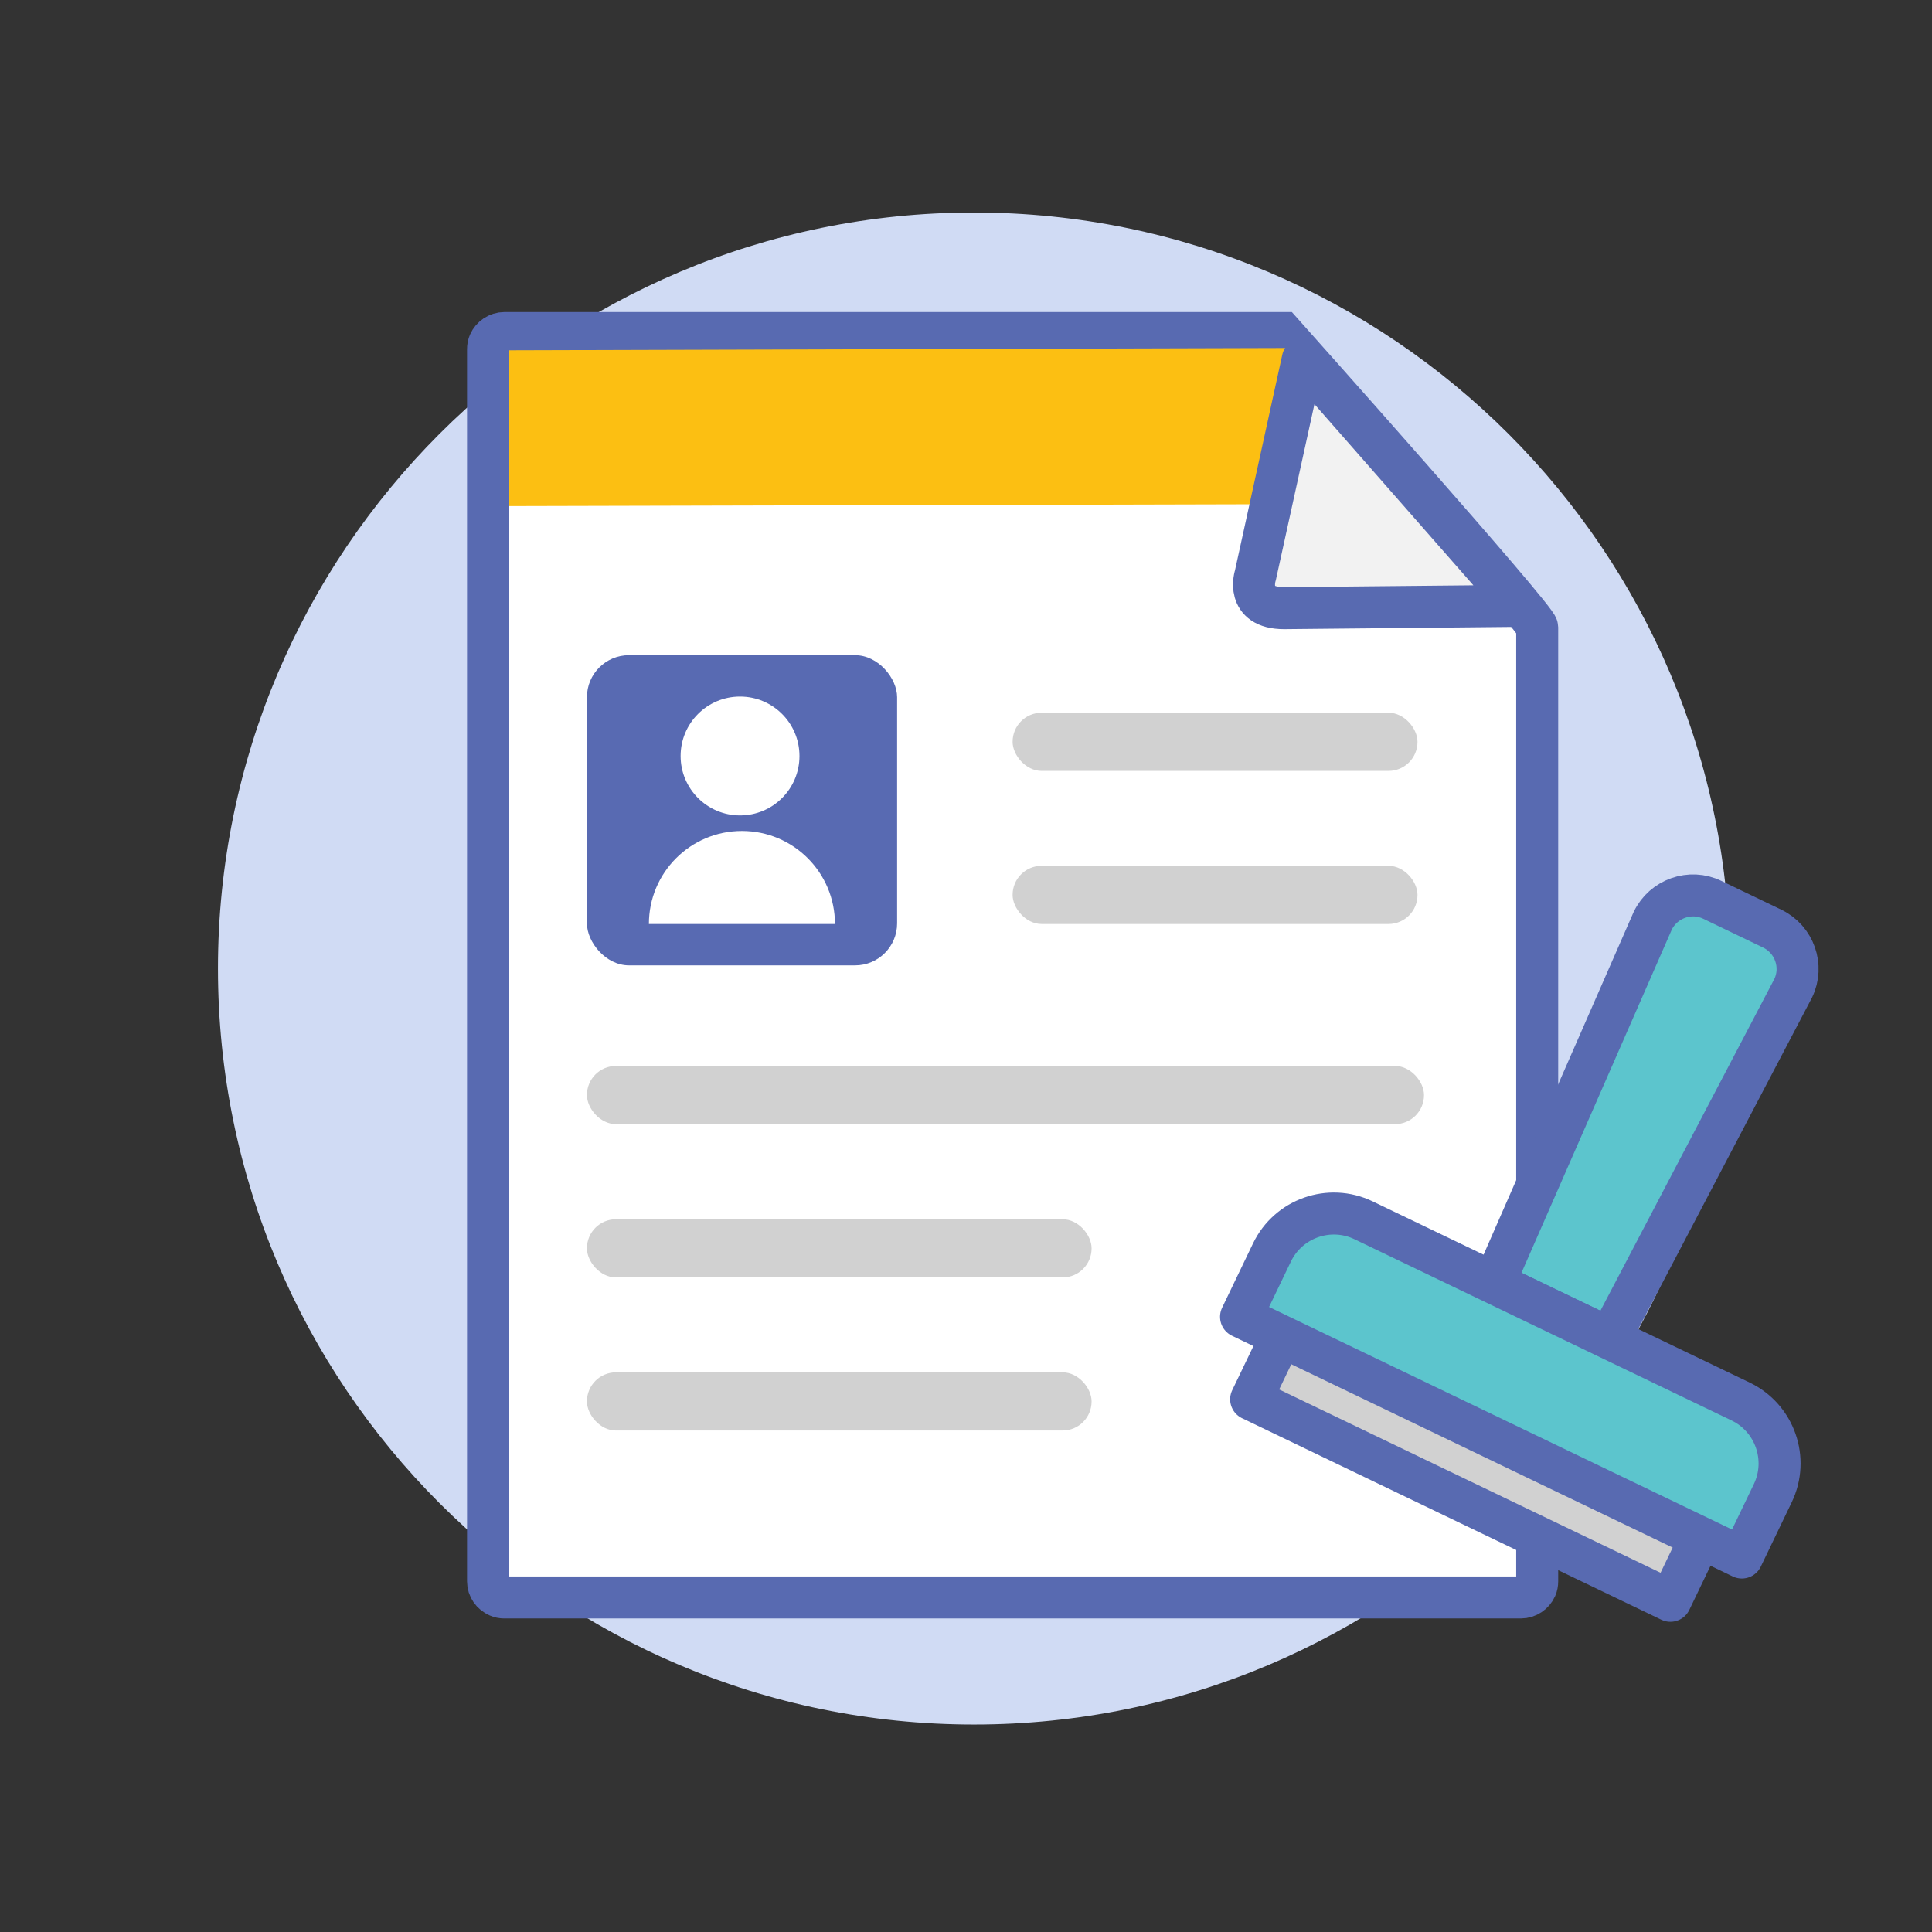
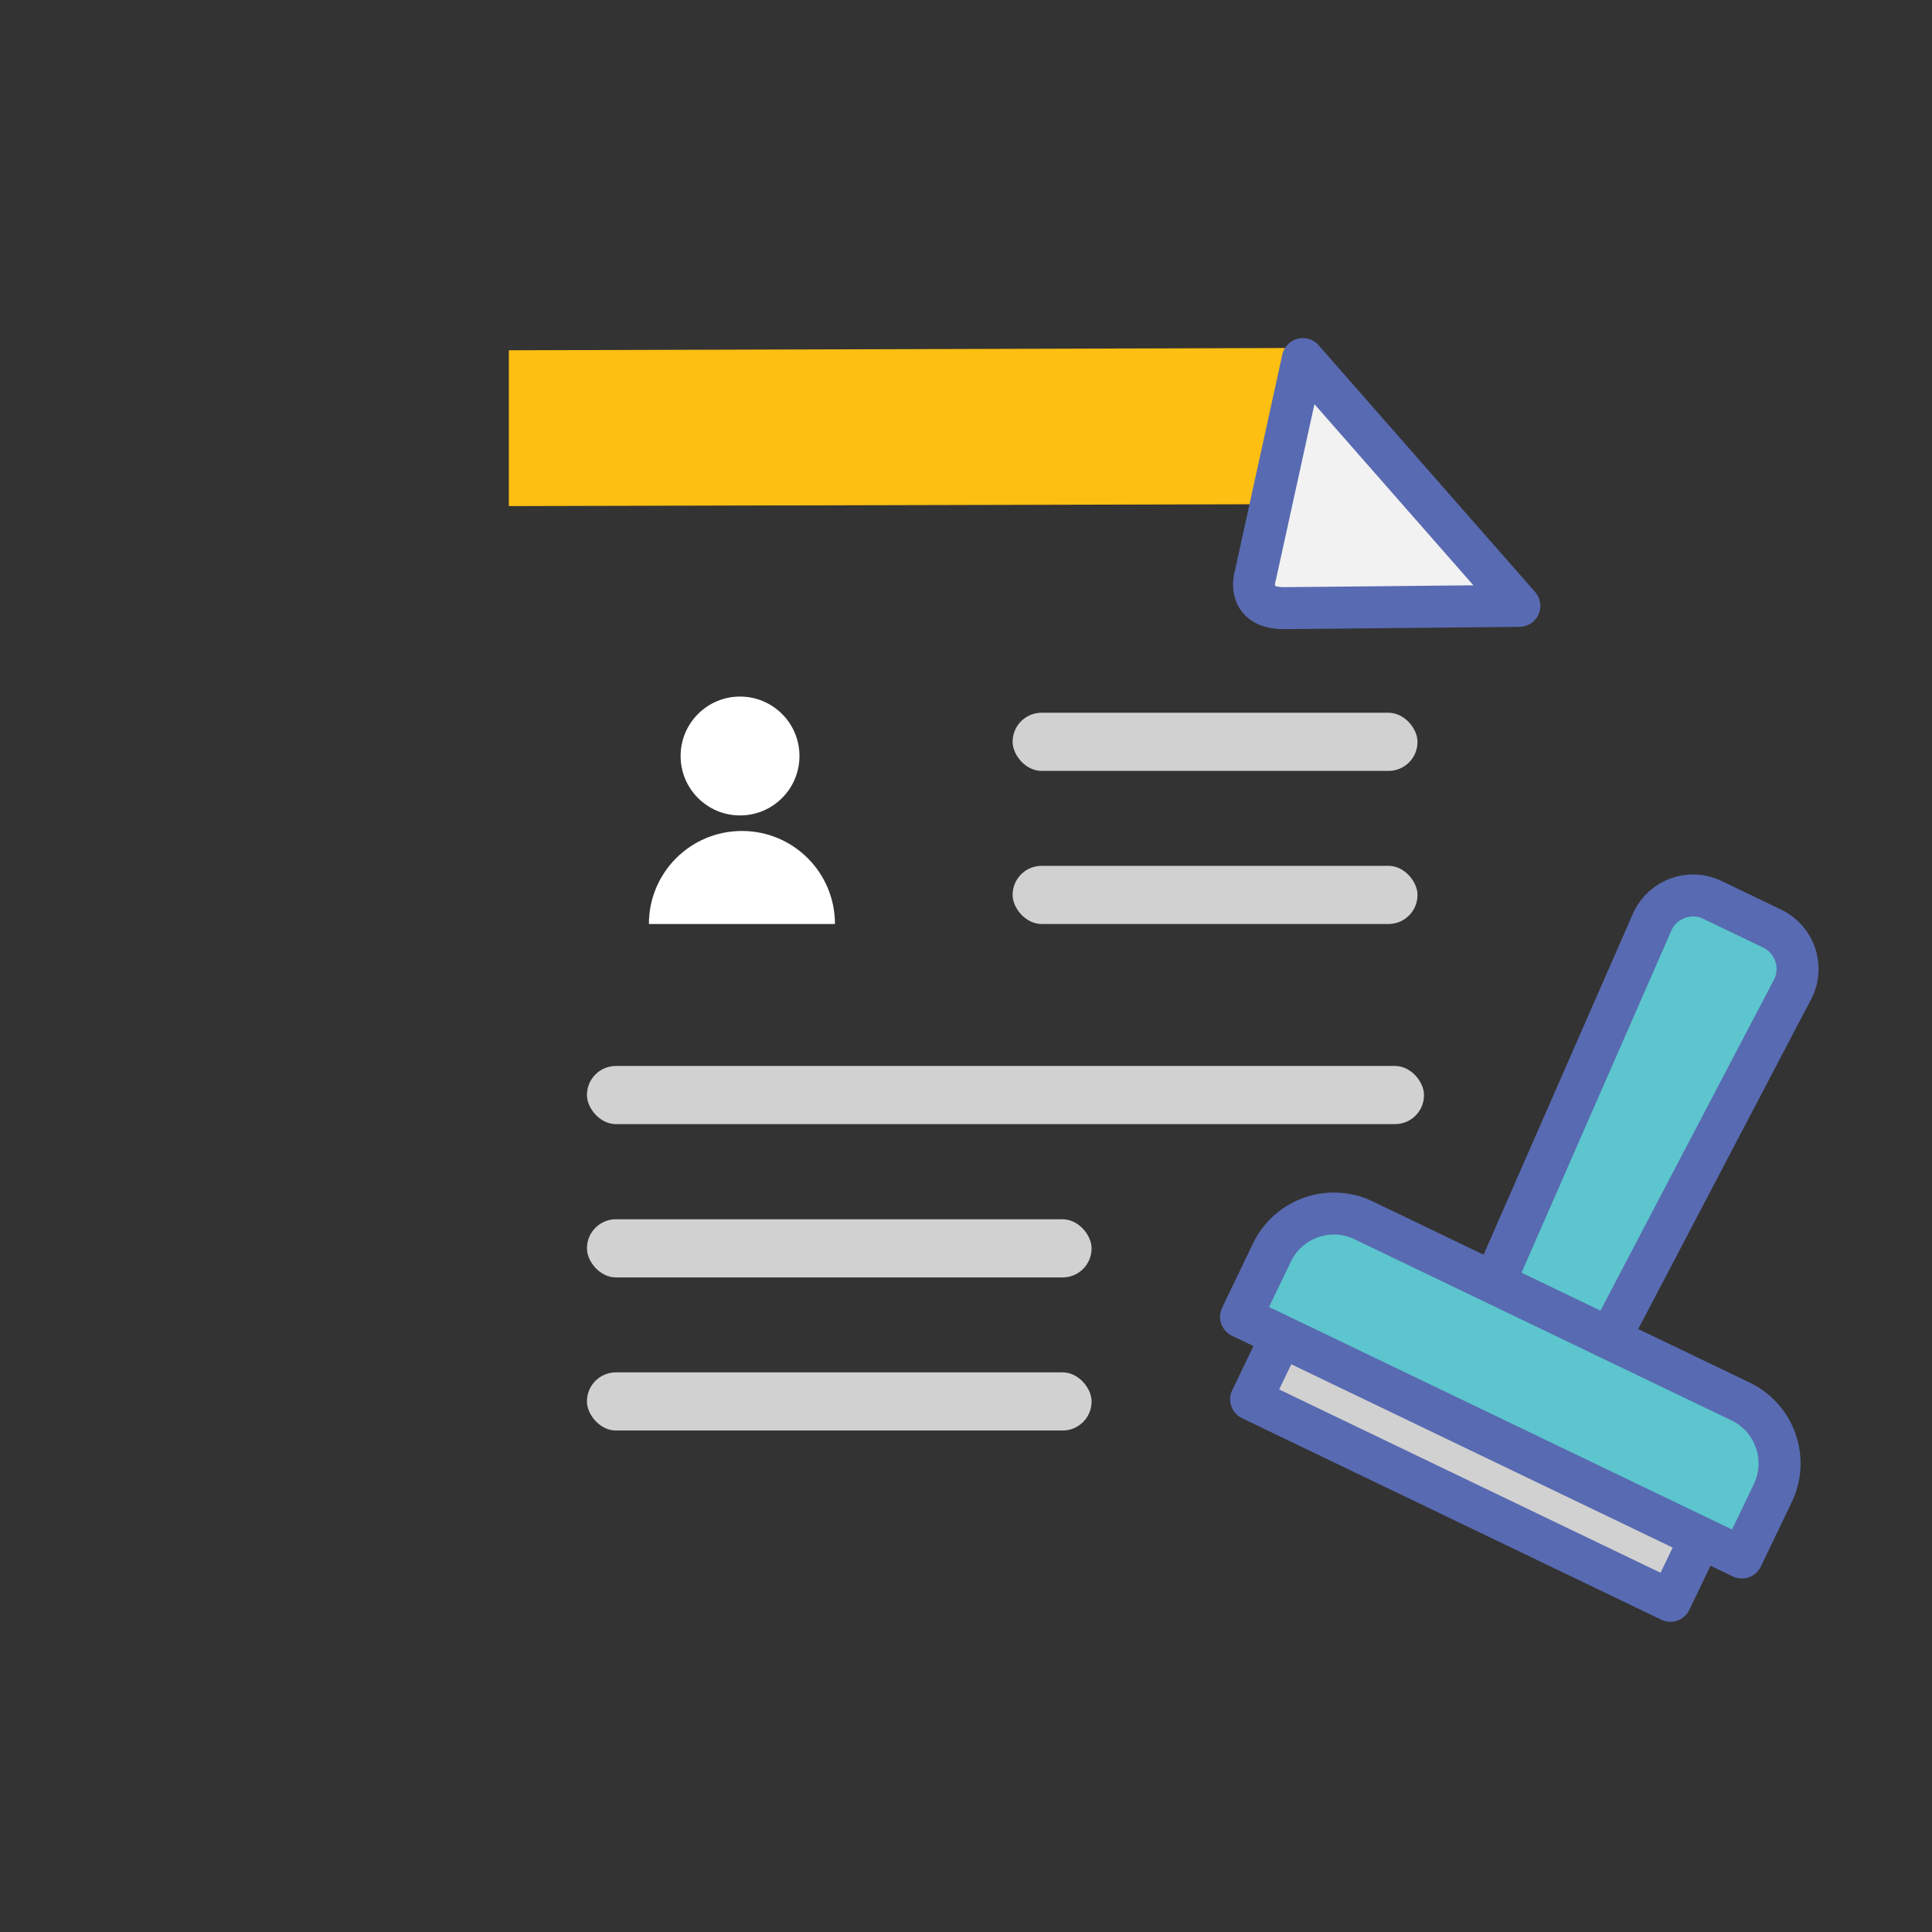
<svg xmlns="http://www.w3.org/2000/svg" id="Layer_1" viewBox="0 0 92 92">
  <rect x="0" y="0" width="92" height="92" fill="#333333" stroke="none" />
  <defs>
    <style>.cls-1{fill:none;}.cls-1,.cls-2,.cls-3,.cls-4,.cls-5,.cls-6{stroke-width:0px;}.cls-7{stroke-miterlimit:10;}.cls-7,.cls-8,.cls-9,.cls-10{stroke:#586ab1;stroke-width:2px;}.cls-7,.cls-6{fill:#fff;}.cls-2{fill:#586ab2;}.cls-3,.cls-10{fill:#d1d1d1;}.cls-8{fill:#f2f2f2;}.cls-8,.cls-9,.cls-10{stroke-linecap:round;stroke-linejoin:round;}.cls-4{fill:#d0dbf4;fill-rule:evenodd;}.cls-5{fill:#fcbf12;}.cls-9{fill:#5cc5cd;}</style>
  </defs>
-   <path class="cls-4" d="M46.38,82.12c19.88,0,36-16.12,36-36S66.26,10.12,46.38,10.12,10.38,26.24,10.38,46.12s16.12,36,36,36Z" />
  <rect class="cls-1" width="92" height="92" />
-   <path class="cls-7" d="M72.42,76.07H24.02c-.11,0-.21-.02-.3-.06-.28-.12-.48-.39-.48-.71V16.63c0-.11.02-.21.06-.3.12-.27.4-.47.72-.47h37.05s12.13,13.59,12.13,14.01v45.43c0,.11-.02.21-.06.3-.12.27-.4.47-.72.47Z" />
  <polygon class="cls-5" points="68.15 23.99 24.23 24.1 24.23 16.68 61.93 16.57 68.15 23.99" />
  <rect class="cls-3" x="48.22" y="33.94" width="19.28" height="2.77" rx="1.38" ry="1.38" />
  <rect class="cls-3" x="48.22" y="41.23" width="19.28" height="2.77" rx="1.38" ry="1.38" />
  <path class="cls-8" d="M61.15,28.96l11.2-.11-10.31-11.75-2.26,10.3s-.13.39-.02.78.45.78,1.39.78Z" />
  <rect class="cls-3" x="27.95" y="58.06" width="24.03" height="2.77" rx="1.38" ry="1.38" />
  <rect class="cls-3" x="27.95" y="50.76" width="39.86" height="2.77" rx="1.38" ry="1.38" />
  <rect class="cls-3" x="27.95" y="65.35" width="24.03" height="2.77" rx="1.38" ry="1.38" />
-   <rect class="cls-2" x="27.95" y="31.2" width="14.77" height="14.77" rx="2" ry="2" />
  <circle class="cls-6" cx="35.24" cy="36" r="2.83" />
  <path class="cls-6" d="M39.76,44c0-2.45-1.98-4.43-4.43-4.43s-4.43,1.98-4.43,4.43h8.87Z" />
  <rect class="cls-10" x="59.94" y="65.09" width="22.15" height="6.67" transform="translate(36.64 -24.01) rotate(25.67)" />
  <path class="cls-9" d="M76.65,63.73l8.74-16.67c.51-1.05.06-2.33-1-2.84l-2.85-1.37c-1.05-.51-2.33-.06-2.84,1l-7.55,17.24,5.49,2.64Z" />
  <path class="cls-9" d="M62.5,62.09h19.93c1.8,0,3.27,1.46,3.27,3.27v3.4h-26.46v-3.4c0-1.8,1.46-3.27,3.27-3.27Z" transform="translate(35.49 -24.93) rotate(25.67)" />
</svg>